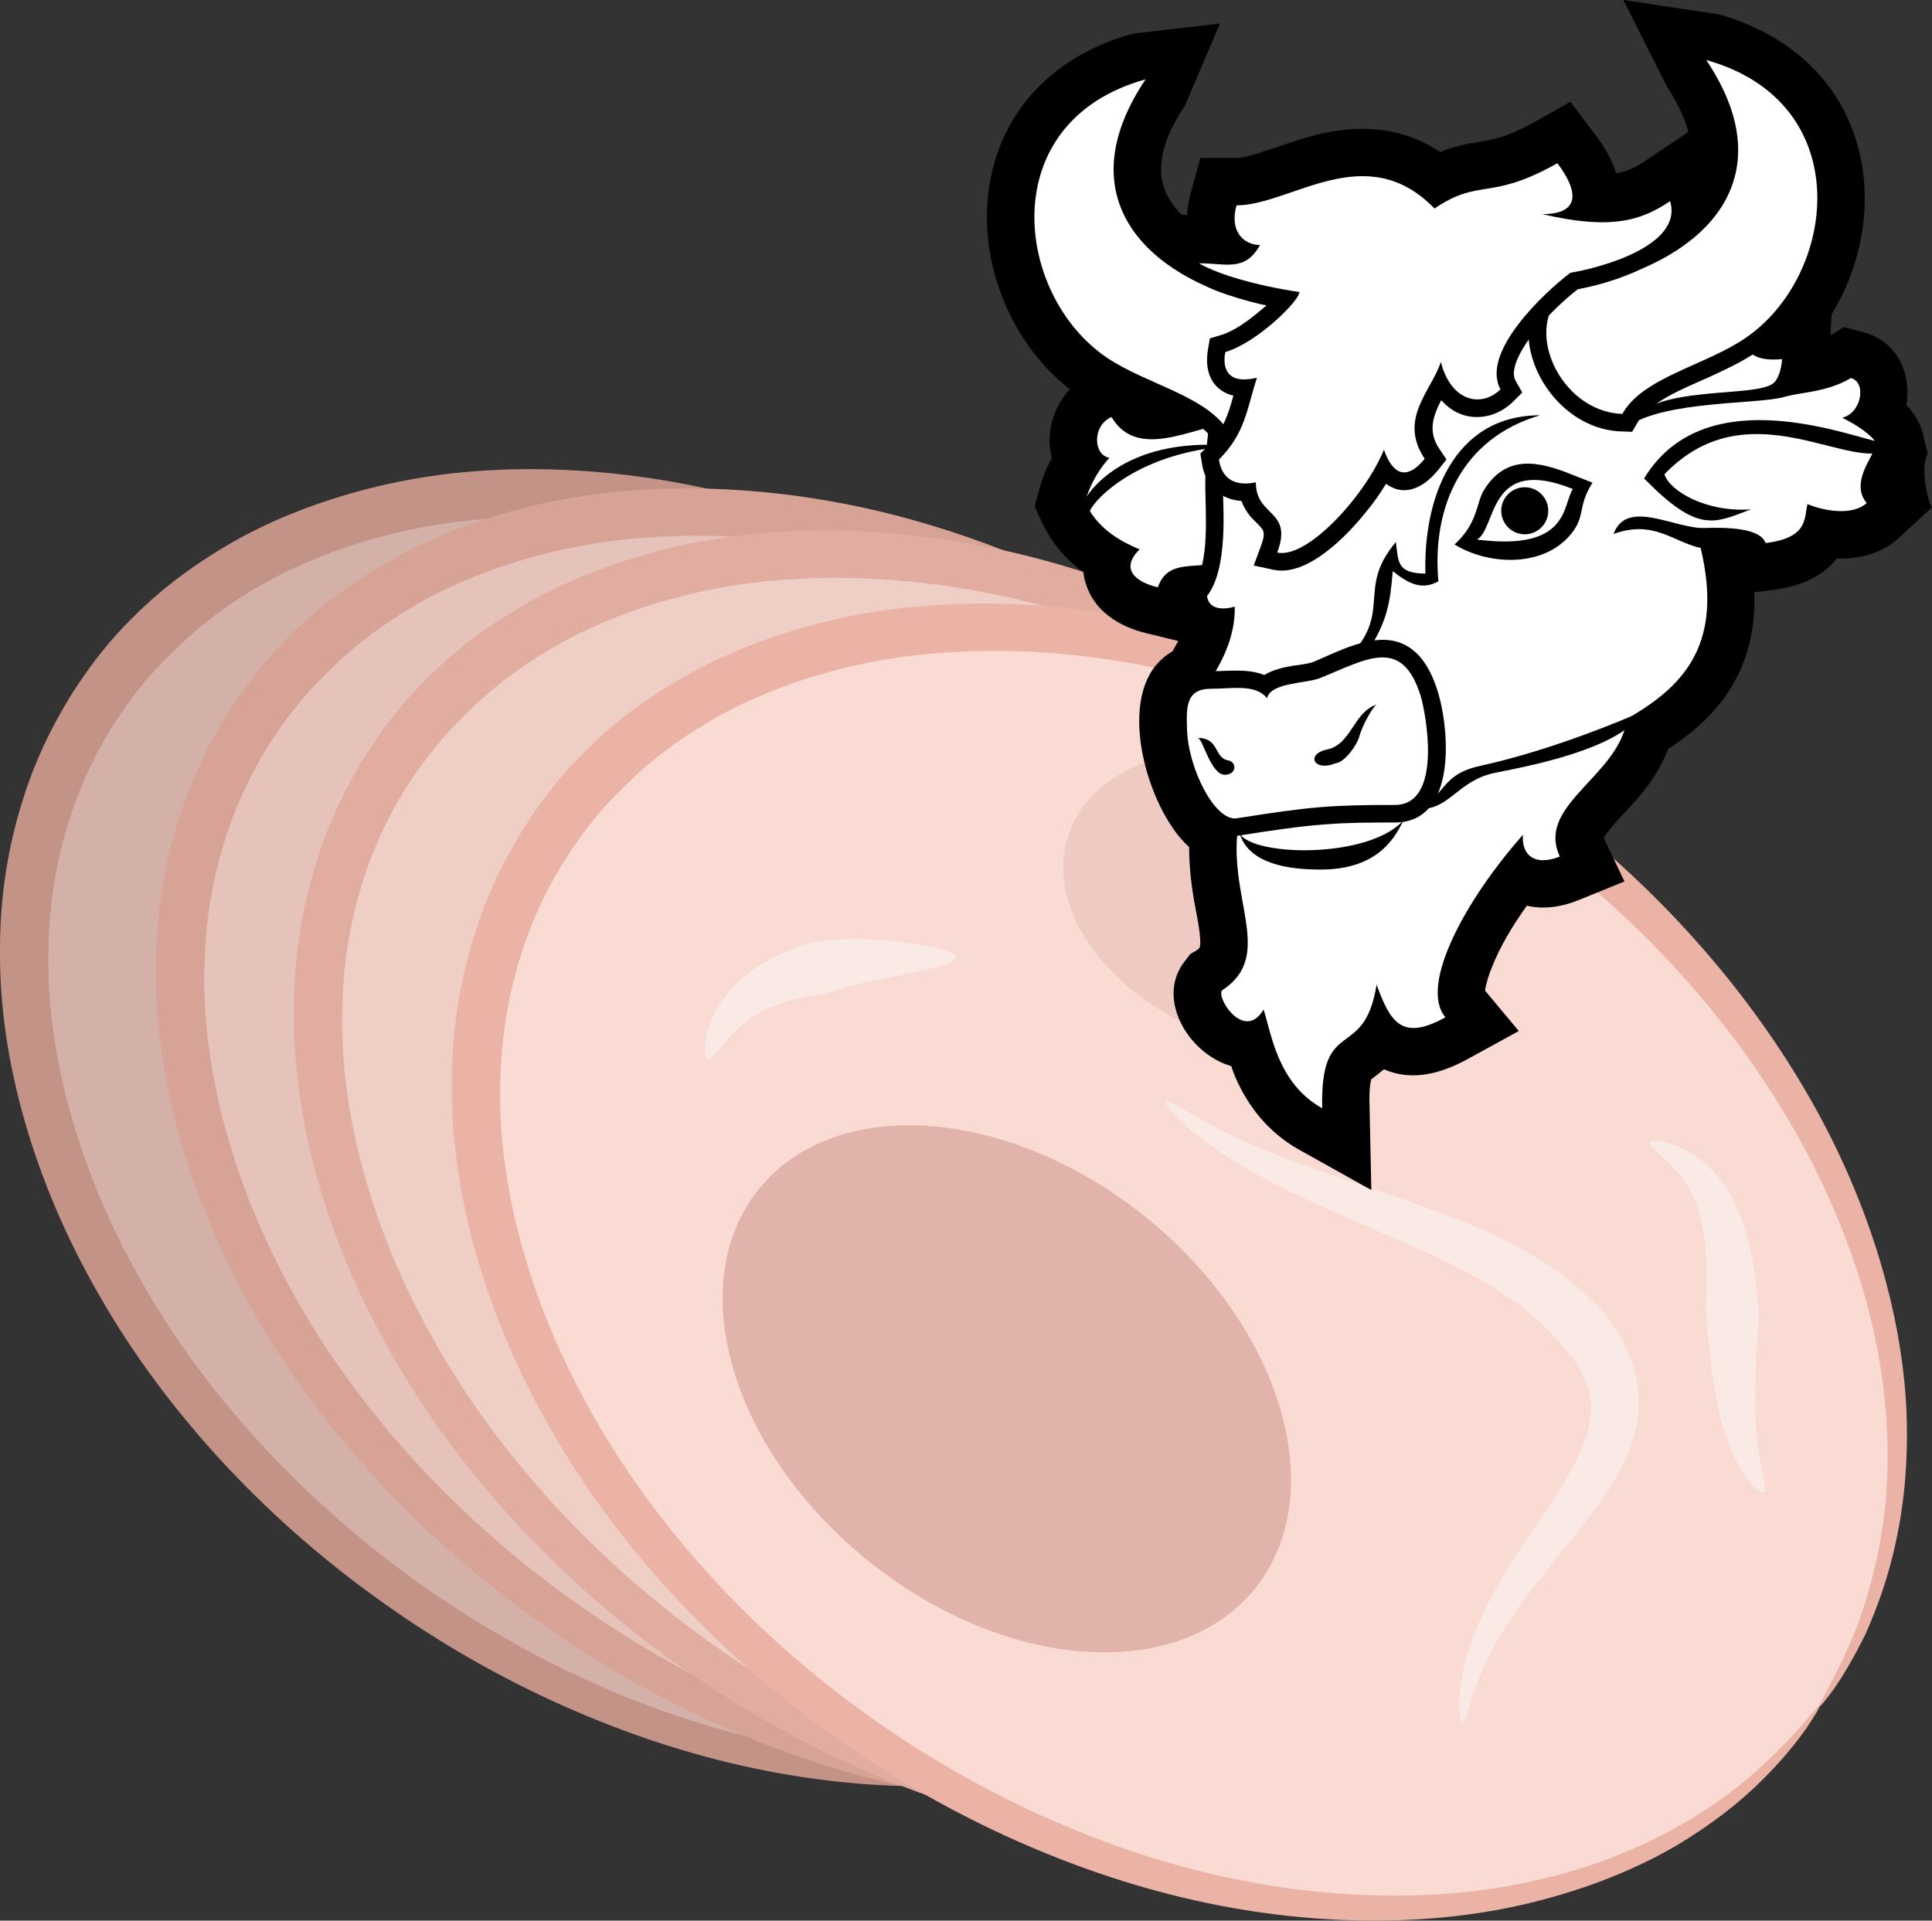
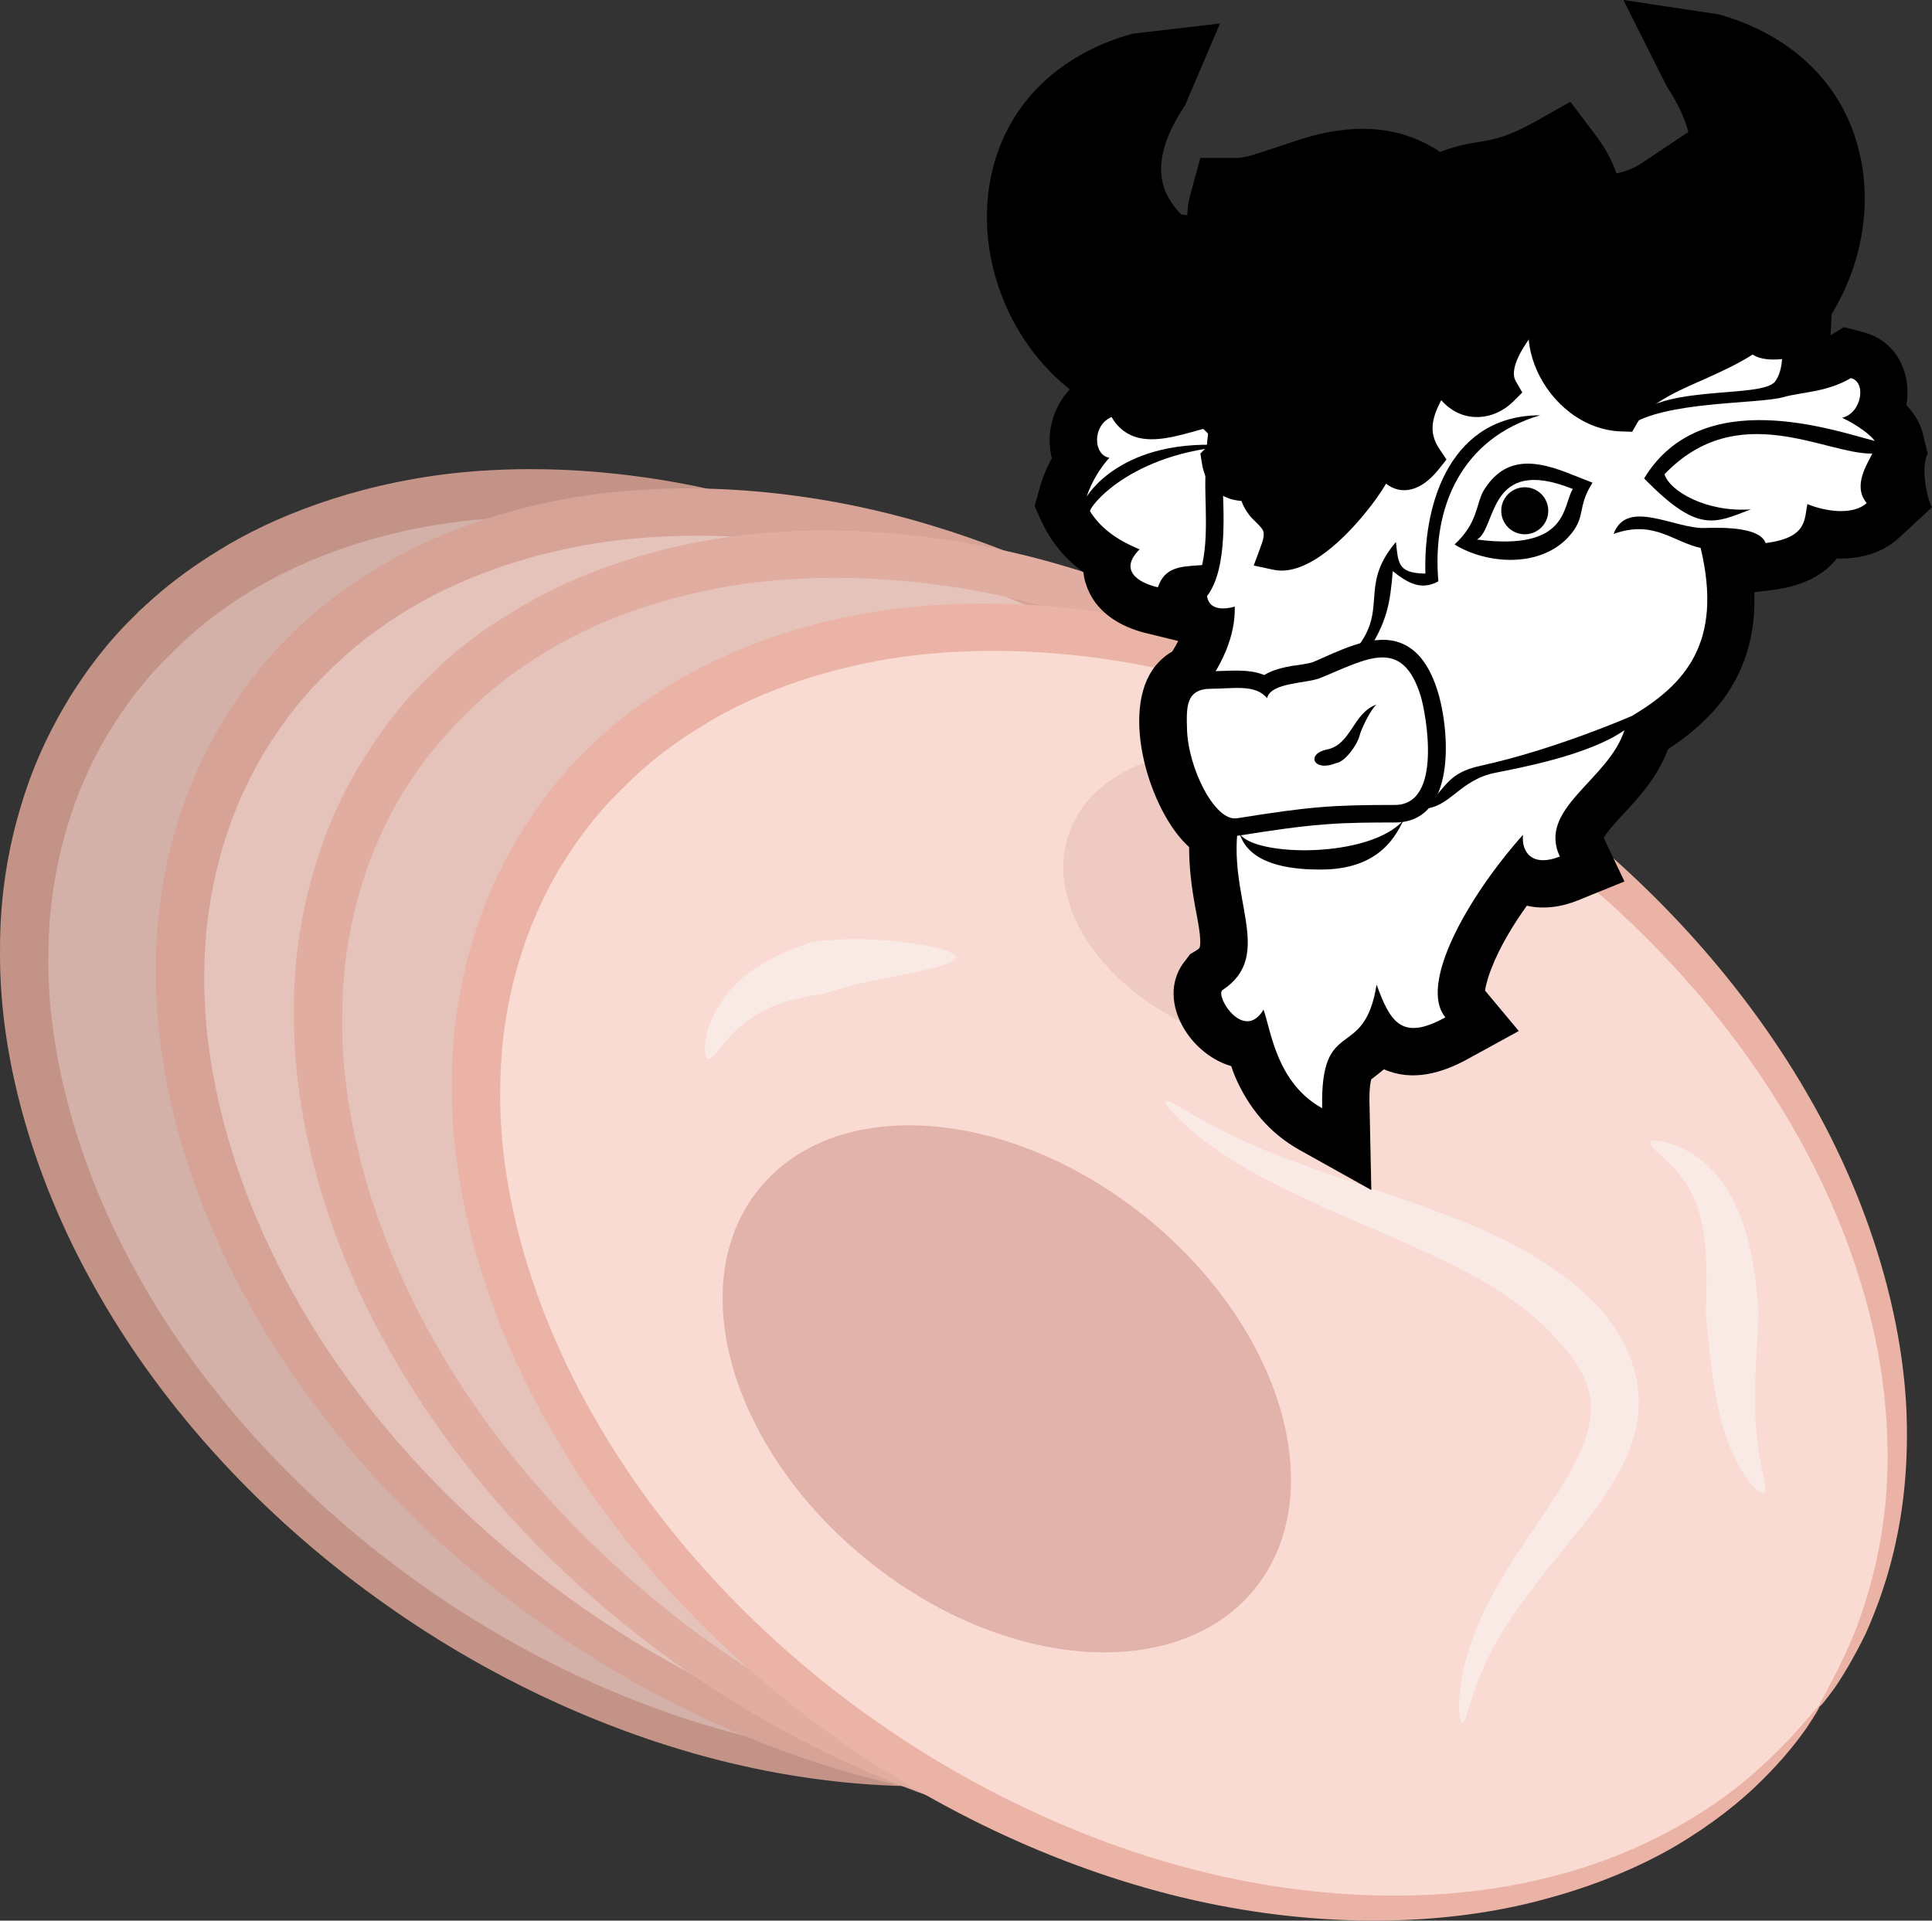
<svg xmlns="http://www.w3.org/2000/svg" xmlns:ns1="http://sodipodi.sourceforge.net/DTD/sodipodi-0.dtd" xmlns:ns2="http://www.inkscape.org/namespaces/inkscape" xml:space="preserve" width="55.031mm" height="54.712mm" version="1.1" style="clip-rule:evenodd;fill-rule:evenodd;image-rendering:optimizeQuality;shape-rendering:geometricPrecision;text-rendering:geometricPrecision" viewBox="0 0 5503.065 5471.173" id="svg77" ns1:docname="3280.svg" ns2:version="0.92.4 (5da689c313, 2019-01-14)">
  <rect x="0" y="0" width="5503.065" height="5471.173" fill="#333333" stroke="none" />
  <ns1:namedview pagecolor="#ffffff" bordercolor="#666666" borderopacity="1" objecttolerance="10" gridtolerance="10" guidetolerance="10" ns2:pageopacity="0" ns2:pageshadow="2" ns2:window-width="640" ns2:window-height="480" id="namedview79" showgrid="false" ns2:zoom="0.2102413" ns2:cx="102.61665" ns2:cy="91.697865" ns2:window-x="0" ns2:window-y="0" ns2:window-maximized="0" ns2:current-layer="svg77" />
  <defs id="defs4">
    <style type="text/css" id="style2">
   
    .fil11 {fill:black}
    .fil13 {fill:white}
    .fil12 {fill:white}
    .fil1 {fill:#C49387;fill-rule:nonzero}
    .fil0 {fill:#D3B1A8;fill-rule:nonzero}
    .fil3 {fill:#D7A396;fill-rule:nonzero}
    .fil5 {fill:#E1ADA0;fill-rule:nonzero}
    .fil8 {fill:#E2B3AA;fill-rule:nonzero}
    .fil2 {fill:#E5C3BB;fill-rule:nonzero}
    .fil7 {fill:#EBB3A5;fill-rule:nonzero}
    .fil9 {fill:#EFCAC2;fill-rule:nonzero}
    .fil4 {fill:#EFCEC6;fill-rule:nonzero}
    .fil10 {fill:#F9EAE6;fill-rule:nonzero}
    .fil6 {fill:#FADBD3;fill-rule:nonzero}
   
  </style>
  </defs>
  <g id="Vrstva_x0020_1" transform="translate(-7784.934,-11805)">
    <path class="fil0" d="m 11680,16284 c -510,734 -1729,769 -2724,79 -996,-691 -1389,-1846 -880,-2580 510,-734 1729,-769 2724,-79 995,691 1389,1846 880,2580 z" id="path7" ns2:connector-curvature="0" style="fill:#d3b1a8;fill-rule:nonzero" />
    <path class="fil1" d="m 11680,16284 c -7,-4 46,-77 104,-220 27,-72 55,-161 72,-267 18,-105 24,-226 13,-357 -21,-262 -116,-561 -286,-843 -169,-283 -410,-547 -691,-759 -280,-214 -600,-375 -917,-466 -316,-93 -629,-114 -890,-80 -261,33 -467,122 -597,204 -132,82 -195,153 -203,158 -6,9 -85,73 -175,213 -90,139 -184,363 -187,647 -7,282 81,613 255,924 173,312 433,602 738,831 305,230 656,399 1003,484 346,87 688,90 965,23 279,-63 487,-193 611,-304 126,-110 178,-193 185,-188 2,1 -11,22 -36,60 -26,37 -67,90 -128,150 -61,61 -143,126 -246,187 -103,61 -229,114 -372,152 -285,78 -639,83 -999,2 -360,-81 -726,-248 -1046,-481 -320,-231 -596,-529 -783,-855 -188,-324 -288,-676 -285,-986 -1,-155 24,-298 62,-420 37,-123 89,-224 138,-304 100,-160 189,-233 196,-243 9,-6 82,-85 230,-175 147,-91 375,-184 657,-217 282,-32 613,-4 943,99 330,101 660,274 946,501 287,225 530,504 698,801 169,296 260,609 273,881 6,136 -5,262 -28,369 -22,109 -56,199 -88,271 -35,71 -67,124 -91,158 -25,34 -39,51 -41,50 z" id="path9" ns2:connector-curvature="0" style="fill:#c49387;fill-rule:nonzero" />
    <path class="fil2" d="m 12124,16339 c -510,734 -1729,769 -2724,78 -995,-690 -1389,-1845 -880,-2579 510,-734 1730,-769 2725,-79 995,691 1388,1845 879,2580 z" id="path11" ns2:connector-curvature="0" style="fill:#e5c3bb;fill-rule:nonzero" />
    <path class="fil3" d="m 12124,16339 c -6,-4 46,-77 104,-220 27,-72 55,-161 73,-267 17,-105 23,-226 12,-357 -20,-262 -116,-561 -286,-843 -169,-283 -410,-548 -691,-759 -280,-214 -600,-375 -917,-466 -316,-94 -629,-114 -890,-81 -261,34 -466,122 -597,205 -132,82 -194,152 -203,158 -6,9 -85,73 -175,213 -90,139 -184,363 -187,647 -6,282 81,613 255,924 173,312 433,602 739,831 304,229 655,398 1002,484 346,86 688,89 965,23 280,-63 487,-194 611,-304 126,-111 179,-193 185,-188 2,1 -10,22 -36,60 -26,37 -67,90 -128,150 -61,61 -143,126 -246,187 -103,61 -229,113 -371,152 -285,77 -639,83 -1000,2 -360,-81 -726,-249 -1045,-481 -321,-231 -597,-529 -784,-855 -188,-324 -288,-677 -285,-987 -1,-154 24,-297 62,-419 38,-123 89,-225 138,-304 101,-160 190,-234 196,-243 9,-7 82,-85 230,-175 147,-91 376,-185 658,-217 281,-32 612,-5 942,98 331,102 660,275 946,502 287,225 531,504 698,801 170,295 260,609 273,881 6,136 -5,261 -27,369 -23,108 -57,199 -89,271 -34,71 -67,124 -91,158 -25,34 -39,51 -41,50 z" id="path13" ns2:connector-curvature="0" style="fill:#d7a396;fill-rule:nonzero" />
-     <path class="fil4" d="m 12516,16458 c -509,735 -1729,770 -2724,79 -995,-690 -1388,-1845 -879,-2579 510,-734 1729,-769 2724,-79 995,691 1389,1845 879,2579 z" id="path15" ns2:connector-curvature="0" style="fill:#efcec6;fill-rule:nonzero" />
    <path class="fil5" d="m 12516,16458 c -6,-3 47,-76 105,-219 27,-72 55,-162 72,-267 18,-105 24,-226 13,-357 -21,-262 -116,-561 -287,-843 -168,-283 -409,-548 -690,-760 -280,-213 -600,-374 -917,-465 -317,-94 -629,-114 -890,-81 -261,34 -467,122 -597,205 -132,82 -195,152 -203,158 -6,9 -85,73 -176,213 -90,139 -184,363 -186,646 -7,283 81,614 255,925 173,312 433,602 738,831 305,229 655,398 1002,484 347,86 689,89 966,23 279,-63 487,-194 611,-304 126,-111 178,-193 184,-189 3,2 -10,23 -35,61 -26,37 -68,90 -129,150 -60,61 -142,126 -245,187 -103,61 -229,113 -372,152 -285,77 -639,83 -999,2 -361,-81 -726,-249 -1046,-481 -320,-231 -596,-529 -783,-855 -189,-324 -288,-677 -285,-987 -1,-154 24,-297 62,-419 37,-123 88,-225 138,-304 100,-160 189,-234 196,-243 9,-7 81,-86 230,-175 147,-91 375,-185 657,-217 281,-32 612,-5 943,98 330,102 660,275 946,501 287,226 530,505 698,802 169,295 260,609 272,881 7,136 -4,261 -27,369 -22,108 -56,199 -88,271 -35,71 -67,124 -91,158 -25,34 -39,51 -42,49 z" id="path17" ns2:connector-curvature="0" style="fill:#e1ada0;fill-rule:nonzero" />
    <path class="fil6" d="m 12967,16666 c -510,734 -1729,770 -2724,79 -995,-690 -1389,-1845 -880,-2579 510,-734 1729,-770 2724,-79 995,690 1389,1845 880,2579 z" id="path19" ns2:connector-curvature="0" style="fill:#fadbd3;fill-rule:nonzero" />
    <path class="fil7" d="m 12967,16666 c -6,-3 46,-77 104,-219 27,-72 55,-162 72,-267 18,-105 24,-226 13,-357 -20,-262 -116,-561 -286,-843 -169,-283 -410,-548 -691,-760 -280,-213 -600,-374 -917,-465 -316,-94 -629,-114 -890,-81 -261,34 -467,122 -597,205 -132,82 -195,152 -203,158 -6,9 -85,72 -175,213 -90,139 -184,363 -187,646 -7,283 81,614 255,924 173,313 433,603 738,832 305,229 656,398 1003,484 346,86 688,89 965,23 279,-64 487,-194 611,-304 126,-111 178,-193 185,-189 2,2 -11,23 -36,61 -26,37 -67,90 -128,150 -61,61 -143,126 -246,187 -103,60 -229,113 -372,151 -285,78 -639,84 -999,3 -360,-81 -726,-249 -1046,-481 -320,-232 -596,-529 -783,-855 -188,-324 -288,-677 -285,-987 -1,-154 24,-297 62,-419 37,-123 89,-225 138,-304 100,-160 189,-234 196,-243 9,-7 82,-86 230,-175 147,-91 375,-185 657,-217 282,-32 613,-5 943,98 330,102 660,275 946,501 287,225 530,505 698,801 169,296 260,610 273,882 6,136 -5,261 -28,369 -22,108 -56,199 -88,271 -35,71 -67,124 -91,158 -25,34 -39,51 -41,49 z" id="path21" ns2:connector-curvature="0" style="fill:#ebb3a5;fill-rule:nonzero" />
    <path class="fil8" d="m 11360,16330 c -218,270 -711,236 -1101,-78 -391,-314 -531,-788 -313,-1059 217,-271 710,-236 1101,78 390,314 530,788 313,1059 z" id="path23" ns2:connector-curvature="0" style="fill:#e2b3aa;fill-rule:nonzero" />
    <path class="fil9" d="m 11940,14567 c -75,212 -383,298 -690,191 -306,-107 -495,-366 -420,-579 74,-213 383,-298 689,-191 307,107 495,366 421,579 z" id="path25" ns2:connector-curvature="0" style="fill:#efcac2;fill-rule:nonzero" />
    <path class="fil10" d="m 11950,16713 c -9,0 -20,-82 16,-199 17,-59 46,-124 83,-189 37,-66 82,-132 126,-196 43,-64 85,-128 111,-189 28,-60 35,-115 28,-158 -9,-44 -29,-79 -46,-103 -18,-24 -30,-38 -32,-40 -2,-1 -14,-17 -38,-42 -13,-12 -27,-28 -46,-42 -9,-8 -19,-16 -29,-25 -11,-8 -23,-16 -35,-25 -97,-70 -250,-139 -405,-205 -156,-67 -314,-138 -421,-212 -108,-72 -164,-140 -157,-146 8,-9 74,42 186,96 111,55 269,109 430,163 160,54 325,114 442,188 120,72 184,150 188,153 1,2 17,21 40,56 22,35 51,91 60,166 3,37 2,78 -8,117 -10,40 -25,79 -45,114 -38,72 -89,136 -138,197 -100,121 -193,240 -240,343 -49,101 -58,179 -70,178 z" id="path27" ns2:connector-curvature="0" style="fill:#f9eae6;fill-rule:nonzero" />
    <path class="fil10" d="m 12809,16057 c -9,5 -36,-18 -63,-63 -28,-45 -53,-111 -67,-179 -15,-68 -22,-136 -27,-186 -5,-50 -8,-84 -8,-86 0,-2 1,-38 2,-90 0,-52 -2,-119 -17,-179 -14,-62 -48,-114 -83,-149 -35,-35 -65,-56 -61,-66 4,-9 42,-7 95,19 53,24 115,84 148,159 35,73 48,150 56,206 7,57 10,94 10,96 0,2 -1,37 -4,87 -3,49 -7,114 -6,176 0,63 7,124 16,171 9,46 18,78 9,84 z" id="path29" ns2:connector-curvature="0" style="fill:#f9eae6;fill-rule:nonzero" />
    <path class="fil10" d="m 10507,14532 c 0,21 -98,39 -192,58 -48,9 -94,19 -128,29 -33,9 -55,16 -57,17 -1,0 -26,3 -61,11 -35,8 -81,20 -120,43 -39,23 -75,53 -98,83 -23,28 -39,51 -50,48 -9,-2 -12,-31 -2,-74 10,-43 41,-98 85,-141 44,-44 99,-72 140,-90 42,-18 71,-26 73,-27 1,0 29,-5 69,-7 40,-3 92,-2 143,2 101,8 198,28 198,48 z" id="path31" ns2:connector-curvature="0" style="fill:#f9eae6;fill-rule:nonzero" />
    <g id="_574568920">
      <path class="fil11" d="m 12594,12181 c -12,-47 -36,-91 -61,-129 l -124,-247 272,41 c 199,56 354,191 401,397 36,154 3,322 -80,457 l -3,60 38,-23 54,14 c 98,25 139,118 124,208 23,24 41,53 48,86 l 13,53 c -23,38 1,139 12,152 l -94,87 c -49,45 -113,61 -177,59 -45,57 -114,81 -186,90 l -49,6 c 4,118 -25,231 -107,328 -40,47 -88,86 -139,119 -1,4 -3,7 -4,10 -21,53 -54,98 -92,141 -17,20 -72,74 -87,102 l 59,124 -133,54 c -47,19 -98,26 -145,15 -40,56 -77,117 -101,179 -6,14 -16,45 -18,63 l 96,115 -144,79 c -74,41 -159,66 -240,30 -11,9 -22,18 -34,27 -1,0 -1,1 -2,1 -6,20 -6,60 -5,80 l 5,236 -206,-115 c -85,-48 -144,-120 -182,-208 -4,-10 -8,-20 -11,-30 -125,-36 -218,-198 -129,-303 l 12,-16 17,-10 c 3,-2 9,-6 10,-9 7,-20 -8,-90 -12,-112 -11,-59 -18,-116 -18,-174 -111,-99 -200,-387 -96,-516 14,-17 30,-31 48,-41 6,-10 12,-20 17,-30 l -90,-22 c -76,-18 -149,-62 -173,-141 -4,-11 -6,-22 -7,-33 -51,-37 -91,-84 -119,-144 l -20,-44 13,-47 c 8,-31 21,-62 36,-90 -18,-69 3,-144 51,-196 -89,-70 -157,-167 -196,-273 -41,-109 -52,-230 -26,-344 47,-206 202,-341 401,-396 l 249,-29 -100,234 c -47,70 -91,164 -54,248 11,23 25,44 44,62 5,1 11,1 17,2 0,-22 4,-43 10,-64 l 27,-99 h 103 c 22,0 55,-11 76,-18 47,-15 93,-32 140,-45 132,-35 255,-27 364,46 27,-11 54,-18 82,-24 26,-4 54,-8 79,-15 38,-10 74,-28 107,-46 l 103,-58 71,94 c 25,33 47,70 60,110 26,-5 52,-15 78,-33 z" id="path33" ns2:connector-curvature="0" style="fill:#000000" />
      <g id="g73">
        <path class="fil11" d="m 10960,13391 c -56,-31 -102,-72 -130,-135 l -8,-17 5,-17 c 10,-36 27,-72 48,-105 -32,-53 -13,-140 56,-170 l 40,-18 23,38 c 9,16 21,29 40,35 69,23 205,-51 293,-43 l 42,4 29,399 -11,15 c -38,54 -88,78 -152,86 -21,2 -75,3 -92,12 -7,4 -10,12 -13,19 l -14,43 -45,-10 c -45,-11 -97,-35 -112,-84 -5,-18 -5,-36 1,-52 z" id="path35" ns2:connector-curvature="0" style="fill:#000000" />
        <path class="fil12" d="m 11322,13009 25,339 c -87,120 -226,17 -264,130 -61,-14 -110,-51 -52,-108 -50,-21 -105,-51 -141,-108 -6,-9 112,-168 405,-187 -321,-29 -417,150 -415,145 15,-45 41,-85 65,-111 -46,-7 -50,-92 6,-116 82,138 264,6 371,16 z" id="path37" ns2:connector-curvature="0" style="fill:#ffffff" />
        <path class="fil11" d="m 12679,13359 c 33,141 31,287 -69,406 -41,49 -92,87 -146,119 -3,12 -7,23 -11,34 -17,43 -46,81 -77,116 -30,35 -101,101 -110,147 -2,15 1,28 7,42 l 23,48 -49,20 c -46,19 -101,23 -140,-12 -2,4 -5,7 -8,11 -55,72 -112,158 -145,243 -12,30 -39,108 -14,138 l 39,46 -53,29 c -51,29 -115,53 -171,24 -16,-8 -29,-19 -40,-32 -3,5 -7,11 -11,16 -19,25 -39,38 -63,57 -14,10 -22,19 -28,35 -13,32 -13,81 -12,115 l 2,87 -77,-43 c -68,-38 -114,-96 -145,-167 -11,-25 -18,-50 -25,-75 -86,16 -179,-110 -129,-169 l 5,-6 6,-4 c 21,-13 38,-30 45,-53 14,-43 -2,-111 -9,-154 -15,-80 -24,-154 -11,-234 l -123,-363 17,-22 c 40,-49 77,-108 90,-172 -36,-7 -67,-30 -73,-77 l -3,-20 13,-17 c 48,-61 34,-212 34,-286 0,-217 48,-503 286,-580 24,-7 48,-15 73,-22 246,-69 458,-52 707,3 l 17,4 11,14 c 4,4 8,8 13,11 37,21 130,-6 169,-16 80,-21 195,-58 267,1 39,32 35,83 36,128 0,10 0,33 5,42 7,11 44,8 54,7 l 57,-6 -3,58 c -1,20 -4,38 -9,54 46,-6 90,-21 131,-45 l 18,-11 20,6 c 67,17 78,95 47,152 30,21 56,47 64,79 l 4,19 -10,17 c -15,26 -60,74 -34,105 l 30,36 -35,33 c -42,39 -107,42 -165,30 -3,9 -7,19 -14,29 -30,46 -85,61 -136,68 l -41,5 -12,-35 c -14,-11 -53,-13 -89,-13 z" id="path39" ns2:connector-curvature="0" style="fill:#000000" />
        <path class="fil12" d="m 12381,13326 c 38,-103 176,-13 261,-17 63,-2 157,0 172,43 120,-15 110,-68 119,-111 54,22 131,32 169,-3 -42,-50 4,-114 16,-141 -133,3 -382,-160 -592,59 15,48 119,109 246,100 -105,40 -150,69 -304,-88 164,-272 545,-135 657,-107 -11,-16 -47,-44 -93,-66 56,-13 70,-102 25,-113 -70,41 -138,39 -191,54 -74,21 -338,10 -443,83 58,-126 377,-75 418,-127 12,-16 18,-38 20,-64 -178,17 -80,-146 -132,-189 -99,-81 -365,113 -456,-3 -372,-82 -556,-45 -754,18 -207,67 -251,325 -251,532 0,59 17,237 -45,317 6,44 56,37 79,30 2,80 -33,168 -106,257 l 119,349 c -42,218 107,385 -49,487 -18,21 63,147 118,55 22,64 38,209 167,281 -6,-268 119,-129 155,-352 39,106 71,162 196,93 -77,-92 61,-340 221,-520 -5,53 29,92 105,62 -65,-137 139,-218 184,-360 -101,71 -297,107 -366,121 -105,20 -130,101 -209,103 69,-56 64,-101 167,-123 210,-46 426,-140 430,-142 149,-89 260,-207 195,-478 -80,-18 -134,-81 -248,-40 z" id="path41" ns2:connector-curvature="0" style="fill:#ffffff" />
        <path class="fil11" d="m 12010,13204 c 63,-105 155,-87 255,-46 l 56,22 c -46,72 -16,97 -68,154 -80,88 -231,80 -325,22 66,-60 62,-117 82,-152 z" id="path43" ns2:connector-curvature="0" style="fill:#000000" />
        <path class="fil13" d="m 11992,13342 c 264,34 243,-98 273,-144 -244,-98 -216,112 -273,144 z" id="path45" ns2:connector-curvature="0" style="fill:#ffffff" />
        <path class="fil11" d="m 11474,12645 c 178,135 31,437 -186,444 h -30 l -15,-26 c -33,-59 -140,-101 -200,-128 -45,-20 -92,-42 -133,-70 -90,-60 -157,-153 -195,-254 -34,-93 -44,-197 -22,-295 40,-175 172,-286 341,-333 l 130,-37 -75,113 c -222,331 44,524 363,576 l 13,2 z" id="path47" ns2:connector-curvature="0" style="fill:#000000" />
-         <path class="fil12" d="m 11287,13039 c -59,-105 -235,-138 -349,-215 -264,-178 -323,-673 110,-793 -239,356 27,594 396,654 134,101 20,349 -157,354 z" id="path49" ns2:connector-curvature="0" style="fill:#ffffff" />
        <circle class="fil11" cx="12128" cy="13260" r="67" id="circle51" style="fill:#000000" />
        <path class="fil11" d="m 11386,13728 c 24,-15 52,-21 78,-26 16,-2 47,-6 61,-11 69,-29 162,-80 239,-58 65,19 97,81 116,141 35,114 54,374 -122,374 -64,0 -129,0 -194,5 -83,6 -166,19 -248,32 -95,15 -158,-119 -180,-191 -11,-35 -19,-73 -20,-111 -1,-43 -3,-91 26,-127 23,-29 57,-39 93,-39 50,0 106,-8 151,11 z" id="path53" ns2:connector-curvature="0" style="fill:#000000" />
        <path class="fil12" d="m 11308,14136 c 208,-33 267,-38 450,-38 138,0 88,-262 74,-309 -53,-173 -155,-106 -288,-52 -38,15 -140,12 -150,57 -33,-41 -97,-27 -159,-27 -72,0 -71,51 -69,115 3,112 80,264 142,254 z" id="path55" ns2:connector-curvature="0" style="fill:#ffffff" />
        <path class="fil11" d="m 11706,13812 c -67,23 -72,114 -141,128 -62,13 -38,65 25,39 24,-2 60,-50 67,-77 7,-26 35,-80 49,-90 z" id="path57" ns2:connector-curvature="0" style="fill:#000000" />
-         <path class="fil11" d="m 11275,14012 c -41,2 -63,-101 -78,-105 61,0 46,57 86,64 26,5 24,40 -8,41 z" id="path59" ns2:connector-curvature="0" style="fill:#000000" />
        <path class="fil11" d="m 11845,13439 c -6,-212 78,-451 327,-451 -223,65 -309,261 -290,473 -49,27 -87,5 -130,-29 -7,87 -15,147 -78,238 l -39,-2 c 113,-124 15,-188 126,-319 7,59 4,89 84,90 z" id="path61" ns2:connector-curvature="0" style="fill:#000000" />
        <path class="fil11" d="m 11316,14180 c 27,86 139,102 227,102 177,2 221,-105 240,-141 -96,110 -425,105 -467,39 z" id="path63" ns2:connector-curvature="0" style="fill:#000000" />
        <path class="fil11" d="m 12404,13034 c -217,-6 -364,-308 -186,-443 l 10,-8 12,-2 c 320,-52 585,-245 363,-577 l -75,-112 130,36 c 170,47 301,159 342,334 46,201 -46,434 -217,549 -42,28 -88,49 -134,70 -60,27 -166,68 -200,128 l -15,26 z" id="path65" ns2:connector-curvature="0" style="fill:#000000" />
-         <path class="fil12" d="m 12406,12984 c 58,-104 234,-137 349,-215 263,-177 323,-672 -110,-793 239,357 -28,594 -397,655 -134,101 -20,348 158,353 z" id="path67" ns2:connector-curvature="0" style="fill:#ffffff" />
        <path class="fil11" d="m 11733,13183 c -17,28 -36,55 -56,79 -54,68 -168,187 -265,166 l -56,-12 20,-54 c 5,-14 14,-37 4,-50 -10,-14 -25,-25 -36,-39 -10,-13 -18,-27 -23,-41 -58,-4 -103,-40 -113,-110 l -4,-25 18,-18 c 46,-46 62,-94 76,-147 -54,-13 -85,-60 -72,-133 l 5,-30 30,-9 c 28,-8 58,-27 81,-44 12,-9 33,-26 54,-44 -185,-38 -204,-58 -333,-180 68,7 148,18 216,17 -26,-34 -34,-83 -21,-132 l 11,-37 h 38 c 33,0 71,-12 103,-22 45,-15 89,-32 135,-44 127,-33 235,-21 332,62 34,-18 67,-31 108,-38 29,-5 57,-9 86,-17 44,-12 86,-32 126,-54 l 38,-22 26,35 c 30,40 63,96 50,147 70,6 136,-5 203,-50 l 56,-38 20,65 c 7,25 8,52 1,78 -32,110 -205,167 -312,187 -40,31 -80,70 -112,108 -25,29 -88,111 -65,153 l 19,33 -27,27 c -27,26 -61,42 -99,43 -44,1 -79,-19 -105,-48 -23,45 -39,89 -5,139 l 20,30 -23,29 c -51,63 -106,73 -149,40 z" id="path69" ns2:connector-curvature="0" style="fill:#000000" />
-         <path class="fil12" d="m 12059,12914 c -54,53 -141,36 -170,-78 -27,83 -122,162 -46,276 -52,64 -92,44 -116,-26 -53,130 -218,312 -304,293 46,-123 -61,-100 -61,-200 -38,8 -94,7 -105,-65 74,-74 79,-141 108,-233 -100,24 -95,-47 -90,-73 91,-27 211,-146 211,-171 -119,-18 -229,-49 -286,-82 78,0 131,25 174,-52 -46,0 -88,-39 -67,-113 155,0 368,-193 564,9 130,-88 156,-20 350,-129 62,82 64,145 -43,145 193,45 280,20 364,-37 38,127 -199,190 -284,204 -74,56 -257,227 -199,332 z" id="path71" ns2:connector-curvature="0" style="fill:#ffffff" />
      </g>
    </g>
  </g>
</svg>